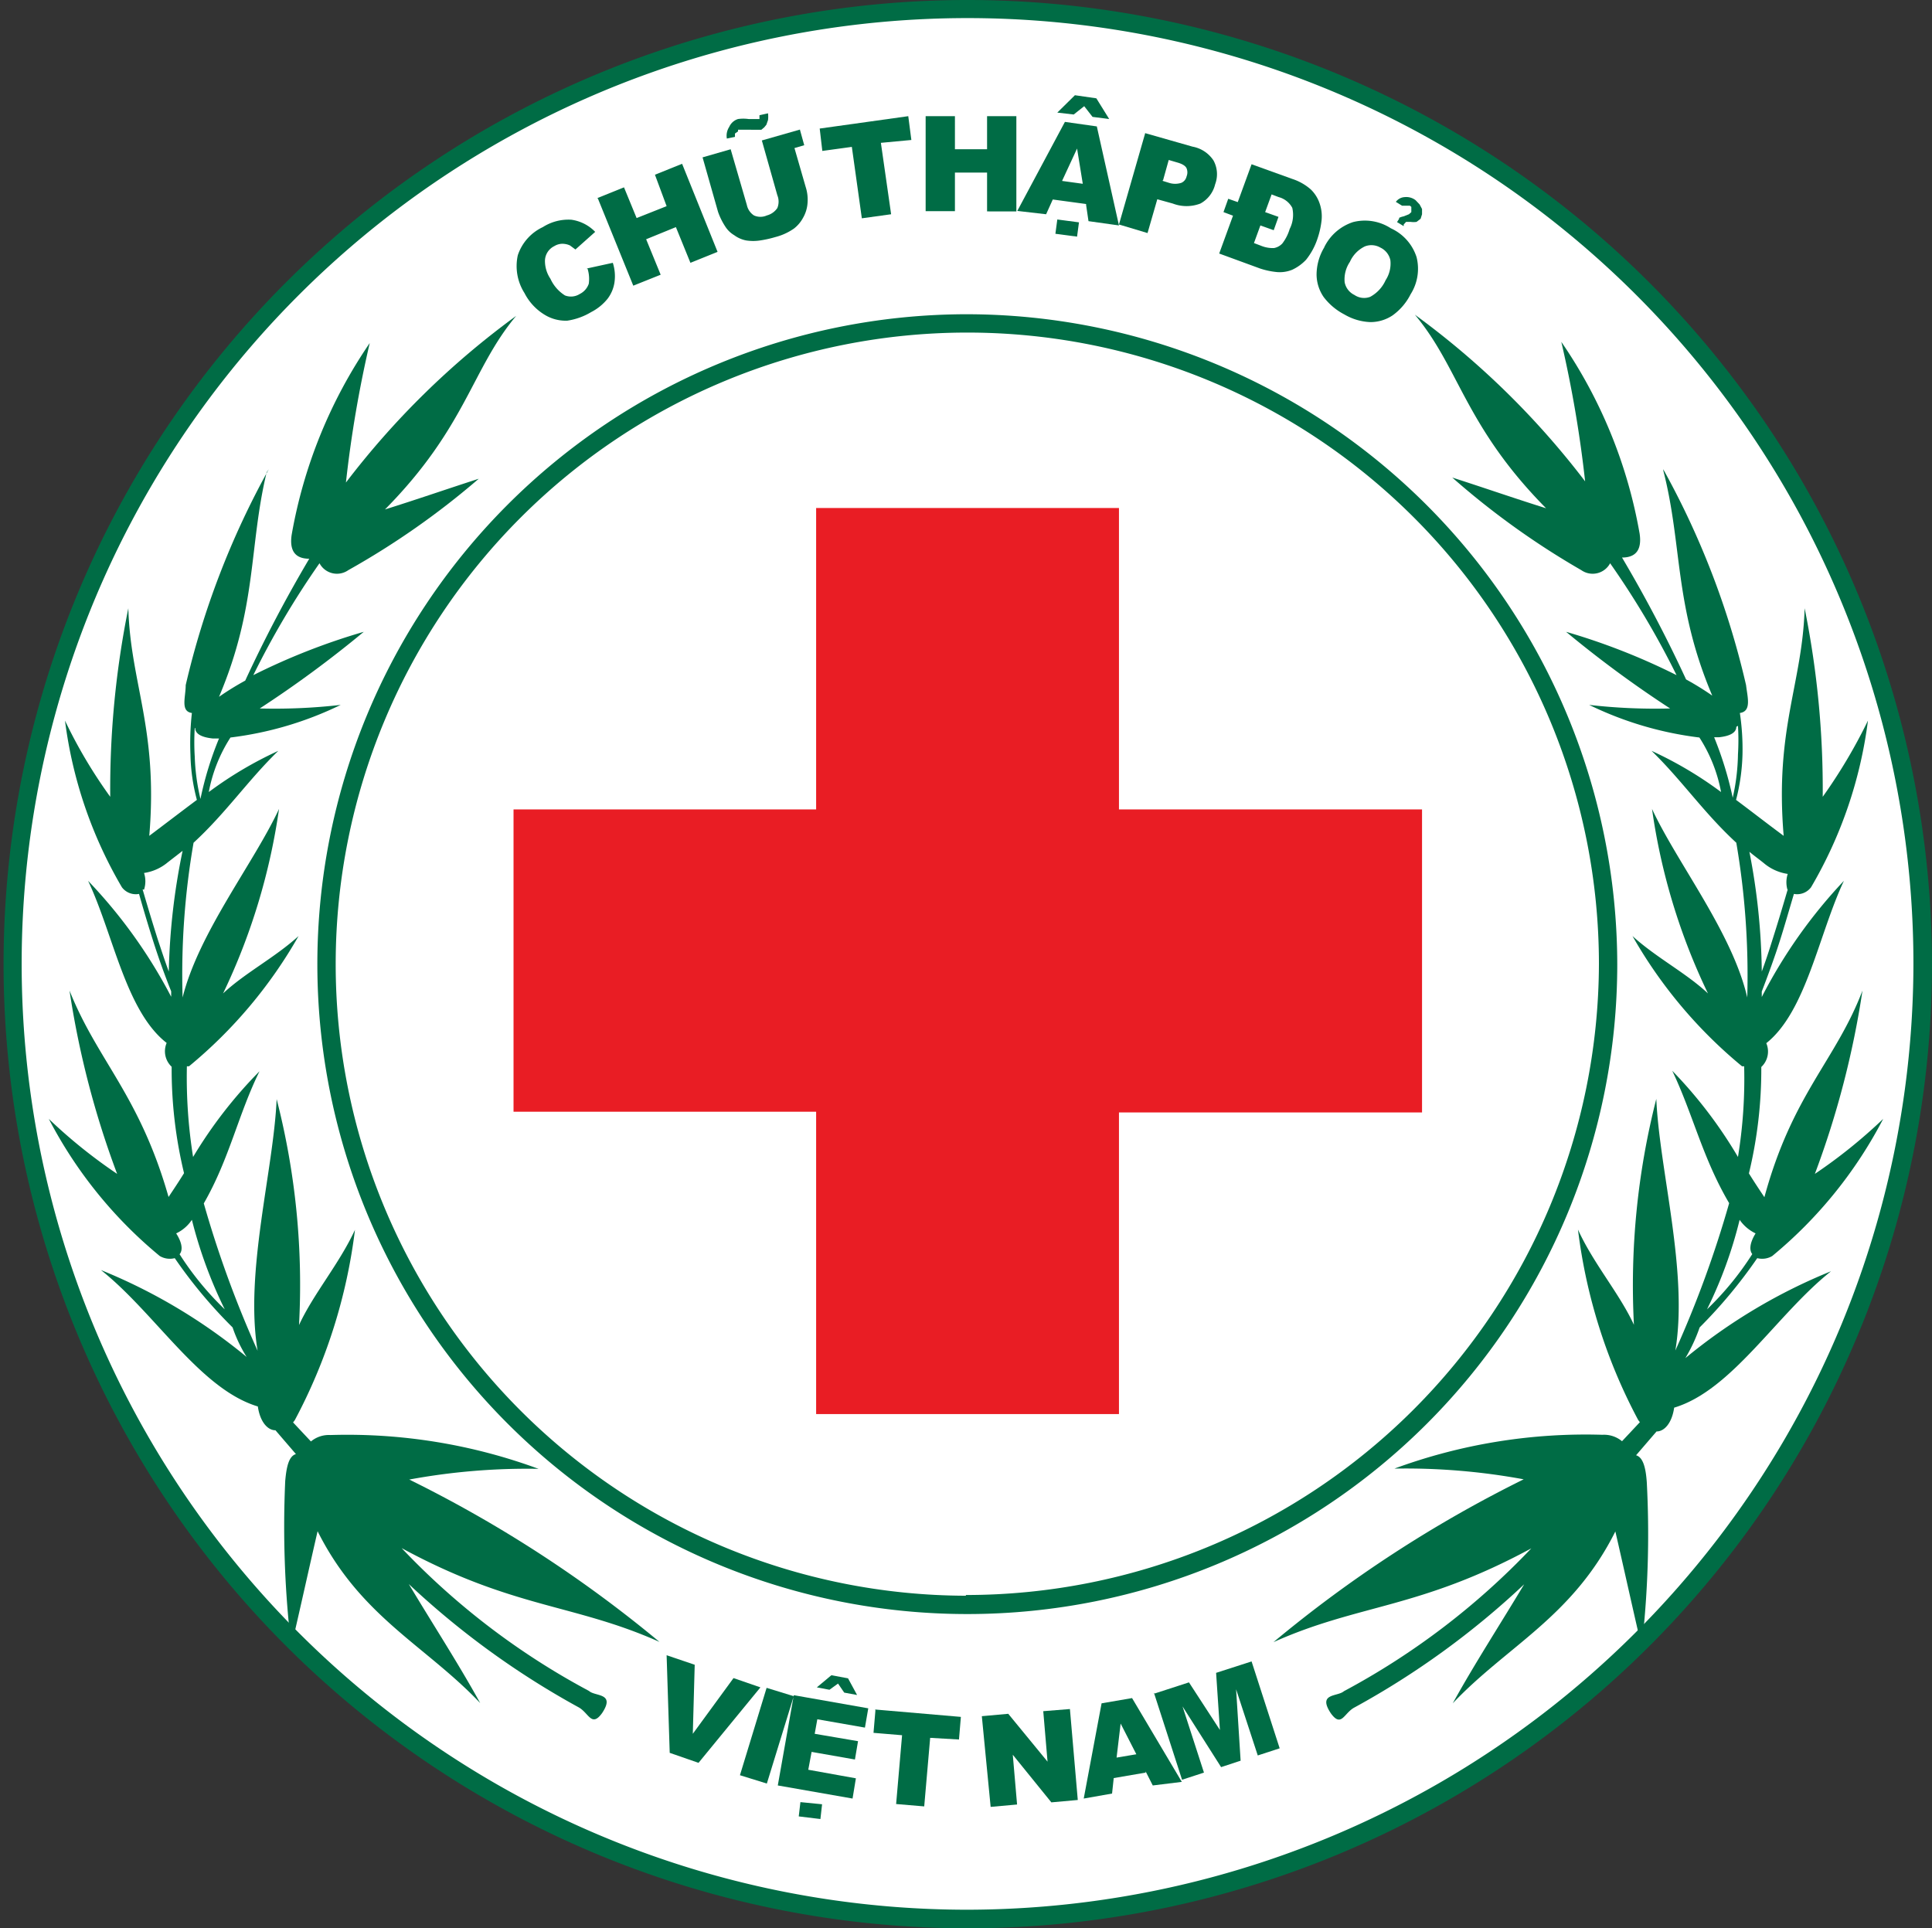
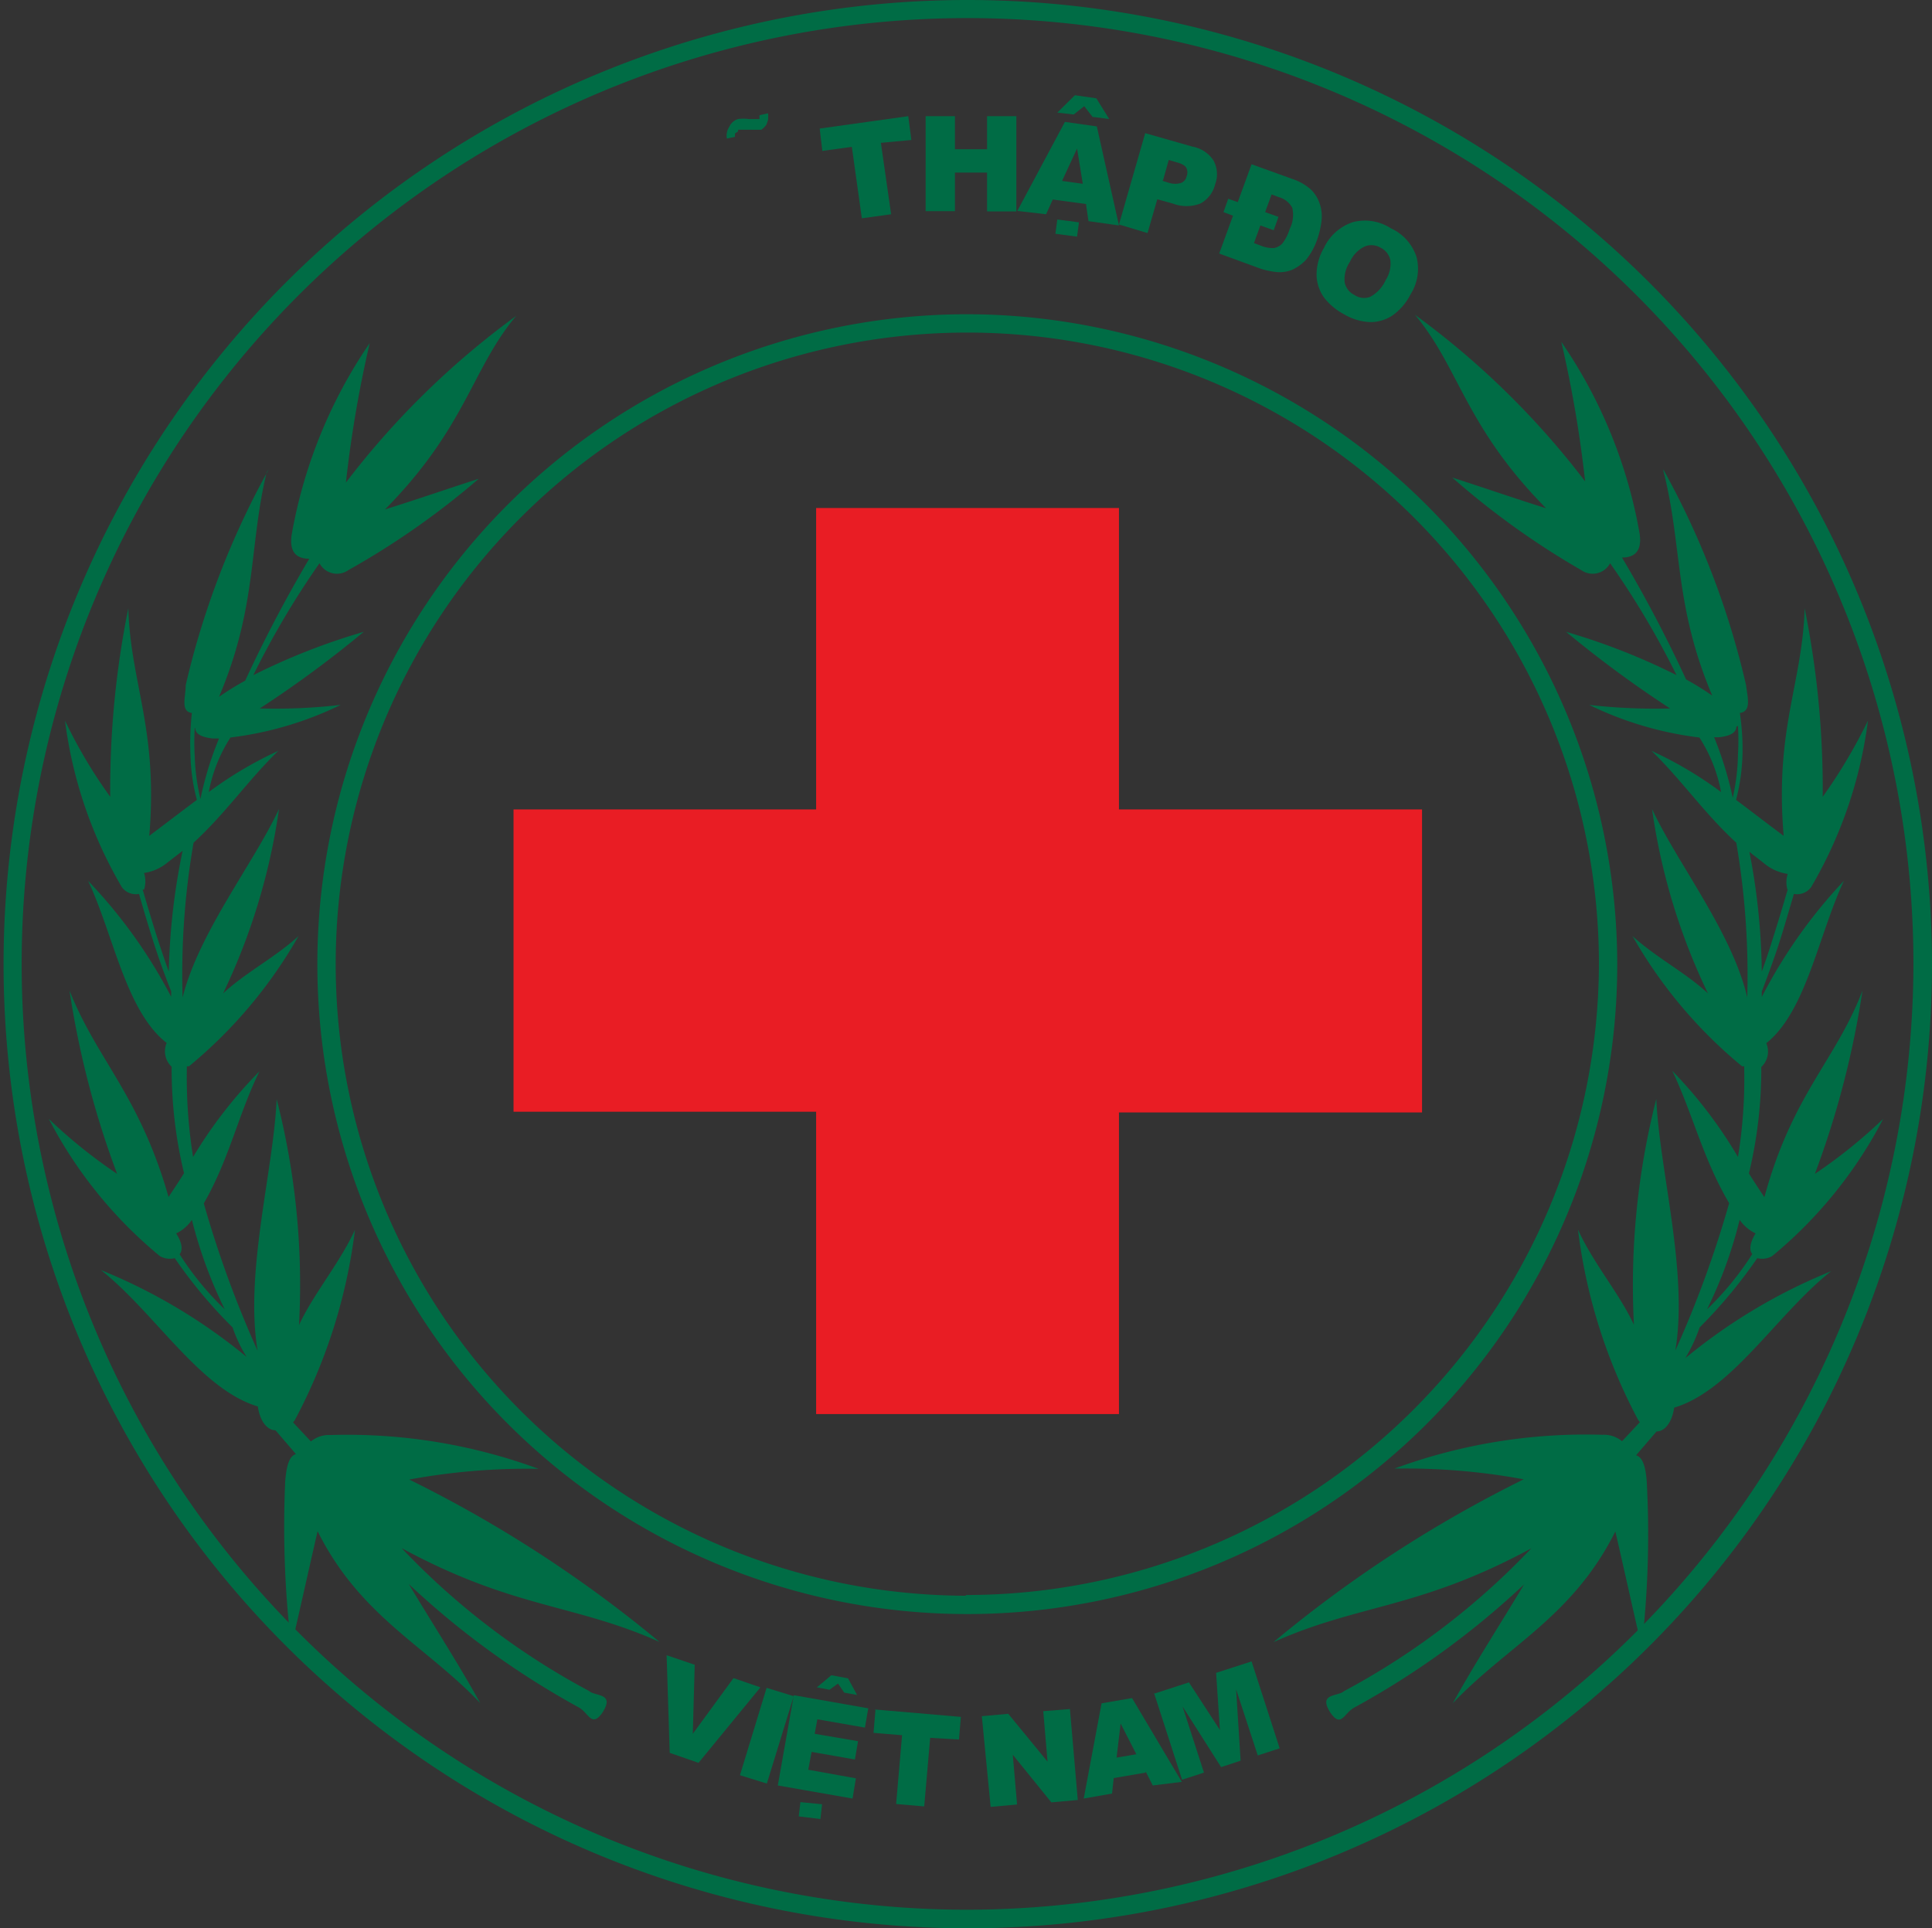
<svg xmlns="http://www.w3.org/2000/svg" viewBox="0 0 81.15 81">
  <rect x="0" y="0" width="81.15" height="81" fill="#333333" stroke="none" />
  <defs>
    <style>.cls-1{fill:#fff;}.cls-2,.cls-5{fill:#006c45;}.cls-3{fill:#e53f2e;}.cls-4{fill:#e91d24;}.cls-5{fill-rule:evenodd;}</style>
  </defs>
  <g id="Layer_2" data-name="Layer 2">
    <g id="Layer_1-2" data-name="Layer 1">
-       <path class="cls-1" d="M40.57,80.6A40.1,40.1,0,1,0,.4,40.5,40.14,40.14,0,0,0,40.57,80.6Z" />
      <path class="cls-2" d="M40.57,0A40.5,40.5,0,1,0,81.15,40.5,40.53,40.53,0,0,0,40.57,0Zm0,80.22A39.73,39.73,0,1,1,80.37,40.5,39.8,39.8,0,0,1,40.57,80.22Z" />
-       <path class="cls-3" d="M43.77,21.69h-.7v.23h.7Z" />
      <path class="cls-3" d="M37.49,21.69h-.71v.23h.71Z" />
      <path class="cls-4" d="M47,34V21.34H34.28V34H21.57v12.7H34.28v12.7H47V46.73H59.73V34Z" />
      <path class="cls-5" d="M69.86,19.71a34.63,34.63,0,0,1,3.48,9.07c.06.51.24,1.1-.26,1.17a10.29,10.29,0,0,1,.11,1.75,8.45,8.45,0,0,1-.27,1.9c.67.5,1.31,1,2,1.51-.38-4.49.79-6.4.88-9.56a38.32,38.32,0,0,1,.76,7.92,22.26,22.26,0,0,0,1.9-3.2,18.41,18.41,0,0,1-2.39,7,.73.73,0,0,1-.72.28c-.2.67-.39,1.34-.6,2S74.25,41,74,41.65l0,.23A21.22,21.22,0,0,1,77.45,37c-1.06,2.25-1.58,5.48-3.26,6.82a.89.89,0,0,1-.21,1,18.64,18.64,0,0,1-.52,4.47c.21.34.43.67.65,1,1.18-4.34,3-5.74,4.12-8.68a37.89,37.89,0,0,1-2,7.7A21.55,21.55,0,0,0,79.1,47a18.54,18.54,0,0,1-4.66,5.76.83.83,0,0,1-.63.09,20.65,20.65,0,0,1-2.42,2.91,6.87,6.87,0,0,1-.6,1.29,23.43,23.43,0,0,1,6.12-3.65c-2.28,1.81-4.16,5-6.59,5.73-.09.63-.4,1-.74,1l-.86,1c.31.09.41.57.45,1.13A41.32,41.32,0,0,1,69,68.78l-.09.21c-.36-1.55-.7-3.1-1.06-4.66-1.8,3.6-4.55,4.81-6.83,7.22.91-1.65,2-3.33,3-5a34.62,34.62,0,0,1-7.12,5.17c-.45.23-.55.87-1,.25-.57-.86.28-.69.55-.93a31,31,0,0,0,7.87-6c-4.71,2.55-7.24,2.33-10.83,3.94A53.21,53.21,0,0,1,64,62.14a27.29,27.29,0,0,0-5.43-.45,23.26,23.26,0,0,1,8.74-1.42,1.18,1.18,0,0,1,.82.27l.75-.8-.07-.09a22.89,22.89,0,0,1-2.53-8c.65,1.43,1.74,2.68,2.35,4a31.67,31.67,0,0,1,.94-9.49c.13,3,1.35,7.26.8,10.57a45.29,45.29,0,0,0,2.26-6.19c-1.12-1.9-1.52-3.74-2.39-5.56A19,19,0,0,1,73,48.6a20.37,20.37,0,0,0,.26-3.81l-.09,0a19.71,19.71,0,0,1-4.6-5.47c1,.91,2.24,1.54,3.17,2.41a26.26,26.26,0,0,1-2.35-7.75c1.06,2.28,3.37,5.19,4,7.92a33,33,0,0,0-.46-6.5c-1.37-1.26-2.29-2.63-3.56-3.86a16.17,16.17,0,0,1,2.92,1.73,6.36,6.36,0,0,0-.91-2.29,14.59,14.59,0,0,1-4.63-1.37,24.25,24.25,0,0,0,3.4.15,47.18,47.18,0,0,1-4.37-3.22,27.31,27.31,0,0,1,4.64,1.82,35.81,35.81,0,0,0-2.79-4.7.83.83,0,0,1-1.21.29A33.45,33.45,0,0,1,61,20.06c1.31.42,2.63.88,3.94,1.29-3.41-3.45-3.64-5.9-5.51-8.13a34.65,34.65,0,0,1,7.15,7,50.17,50.17,0,0,0-1-5.86,20.4,20.4,0,0,1,3.29,8.06c.09.62-.11,1-.74,1a56.67,56.67,0,0,1,2.69,5.12,12,12,0,0,1,1.1.68c-1.61-3.8-1.25-6.3-2.05-9.43m3.06,10.74h0c0,.25-.27.39-.73.44H72a15,15,0,0,1,.78,2.54A8.8,8.8,0,0,0,73,31.69a9.69,9.69,0,0,0,0-1.2Zm2.16,6.88a1.13,1.13,0,0,1,0-.7,2,2,0,0,1-1-.45c-.21-.17-.42-.32-.61-.48A27.56,27.56,0,0,1,74,40.81c.16-.43.31-.89.45-1.34.22-.69.43-1.39.64-2.11ZM73.61,52.69c-.13-.15-.14-.44.13-.88a1.71,1.71,0,0,1-.67-.57A18.25,18.25,0,0,1,71.7,55a12.61,12.61,0,0,0,1.9-2.32Z" />
      <path class="cls-5" d="M11.29,19.71A35,35,0,0,0,7.8,28.78c0,.51-.23,1.1.26,1.17A11.41,11.41,0,0,0,8,31.7a7.91,7.91,0,0,0,.27,1.9c-.67.5-1.32,1-2,1.51.38-4.49-.79-6.4-.88-9.56a38.32,38.32,0,0,0-.76,7.92,20.57,20.57,0,0,1-1.9-3.2,18.41,18.41,0,0,0,2.39,7,.73.73,0,0,0,.72.28c.19.67.39,1.34.6,2s.48,1.42.75,2.09l0,.23A21.22,21.22,0,0,0,3.7,37C4.76,39.24,5.28,42.47,7,43.81a.89.89,0,0,0,.21,1,18.64,18.64,0,0,0,.52,4.47c-.21.34-.43.67-.65,1C5.86,46,4.09,44.55,2.92,41.61a37.89,37.89,0,0,0,2,7.7A21.55,21.55,0,0,1,2.05,47a18.54,18.54,0,0,0,4.66,5.76.83.83,0,0,0,.63.09,20.05,20.05,0,0,0,2.43,2.91A5.77,5.77,0,0,0,10.36,57a23.43,23.43,0,0,0-6.12-3.65c2.28,1.81,4.16,5,6.59,5.73.09.63.4,1,.74,1l.86,1c-.31.09-.4.57-.45,1.13a42.58,42.58,0,0,0,.21,6.56l.09.21c.36-1.55.7-3.1,1.06-4.66,1.8,3.6,4.55,4.81,6.83,7.22-.91-1.65-2-3.33-3-5a34.89,34.89,0,0,0,7.12,5.17c.44.23.55.87,1,.25.57-.86-.29-.69-.55-.93a30.81,30.81,0,0,1-7.87-6c4.7,2.55,7.23,2.33,10.83,3.94a53.21,53.21,0,0,0-10.51-6.82,27.29,27.29,0,0,1,5.43-.45,23.26,23.26,0,0,0-8.74-1.42,1.18,1.18,0,0,0-.82.27l-.75-.8.07-.09a22.89,22.89,0,0,0,2.53-8c-.66,1.43-1.74,2.68-2.35,4a31.35,31.35,0,0,0-.94-9.49c-.13,3-1.35,7.26-.8,10.57a45.29,45.29,0,0,1-2.26-6.19C9.64,48.67,10,46.83,10.9,45A19,19,0,0,0,8.11,48.6a21.26,21.26,0,0,1-.26-3.81l.09,0a19.71,19.71,0,0,0,4.6-5.47c-1,.91-2.24,1.54-3.17,2.41a26.57,26.57,0,0,0,2.35-7.75c-1.06,2.28-3.37,5.19-4.05,7.92a32.28,32.28,0,0,1,.46-6.5c1.37-1.26,2.29-2.63,3.56-3.86a16.17,16.17,0,0,0-2.92,1.73,6.36,6.36,0,0,1,.91-2.29,14.59,14.59,0,0,0,4.63-1.37,24.25,24.25,0,0,1-3.4.15,47.18,47.18,0,0,0,4.37-3.22,27.31,27.31,0,0,0-4.64,1.82,35.72,35.72,0,0,1,2.78-4.7.83.83,0,0,0,1.21.29,33.45,33.45,0,0,0,5.48-3.84c-1.3.42-2.63.88-3.94,1.29,3.41-3.45,3.64-5.9,5.51-8.13a34.65,34.65,0,0,0-7.15,7,50.17,50.17,0,0,1,1-5.86,20.53,20.53,0,0,0-3.28,8.06c-.09.62.11,1,.74,1a56.67,56.67,0,0,0-2.69,5.12,12,12,0,0,0-1.1.68c1.61-3.8,1.25-6.3,2-9.43m-3,10.74h0c0,.25.27.39.73.44H9.2a14.12,14.12,0,0,0-.78,2.54,8.8,8.8,0,0,1-.24-1.78,9.69,9.69,0,0,1,0-1.2ZM6.05,37.37a1.13,1.13,0,0,0,0-.7,2,2,0,0,0,1-.45l.62-.48a27.56,27.56,0,0,0-.58,5.07c-.16-.43-.31-.89-.46-1.34-.22-.69-.43-1.39-.64-2.11ZM7.54,52.69c.13-.15.14-.44-.14-.88a1.63,1.63,0,0,0,.66-.57A18.91,18.91,0,0,0,9.44,55a12.61,12.61,0,0,1-1.9-2.32Z" />
      <path class="cls-5" d="M31,5.52l-.13.09,0,.14-.34.07a.68.68,0,0,1,.1-.49A.6.6,0,0,1,31,5a1.59,1.59,0,0,1,.44,0l.4,0h0l.06,0,0-.16.36-.08a1.25,1.25,0,0,1,0,.28l-.07.2-.09.11-.12.1-.1,0-.11,0H31.4l-.24,0H31Z" />
      <path class="cls-5" d="M28,69.53l1.18.4-.08,2.9,1.71-2.34,1.13.39-2.6,3.17-1.21-.42ZM32.2,70.9l-1.12,3.67,1.13.35,1.13-3.67Zm1.15.31,3.12.55-.14.81-2-.35-.11.61,1.82.31-.13.77-1.82-.32-.14.75,2,.36-.14.85L32.67,75l.67-3.78Zm3.41.6,3.6.31-.08.95L39.07,73l-.25,2.88-1.18-.1.25-2.89-1.2-.1.08-.94Z" />
      <path class="cls-5" d="M41.24,72.09l1.11-.1L44,74l-.18-2.12,1.12-.09.33,3.82-1.11.1-1.62-2,.18,2.09-1.11.1Zm6.88,2.37-1.34.23-.07.65-1.19.21.75-4,1.28-.22,2.09,3.52L48.42,75l-.3-.59Zm-.39-.77-.66-1.29-.17,1.43.83-.14Zm.74-2.58,1.18,3.65.92-.3-.9-2.78,1.62,2.55.82-.27-.19-3,.91,2.78.92-.3-1.18-3.65-1.49.48.16,2.4-1.3-2-1.48.48Z" />
-       <path class="cls-5" d="M24.64,11.28l1.1-.24a1.82,1.82,0,0,1,.07.82,1.5,1.5,0,0,1-.29.69,2.13,2.13,0,0,1-.69.56,2.73,2.73,0,0,1-1,.36,1.69,1.69,0,0,1-.94-.24,2.27,2.27,0,0,1-.86-.92,2.11,2.11,0,0,1-.28-1.59,2,2,0,0,1,1.05-1.18A2,2,0,0,1,24,9.23a1.72,1.72,0,0,1,1,.51l-.83.74-.23-.17a.78.78,0,0,0-.33-.07.67.67,0,0,0-.33.1.7.7,0,0,0-.39.6,1.34,1.34,0,0,0,.23.77,1.62,1.62,0,0,0,.61.7.69.69,0,0,0,.62-.06.75.75,0,0,0,.38-.43,1.43,1.43,0,0,0-.05-.63m8.92-5.84.18.65-.41.12.47,1.63a1.74,1.74,0,0,1,.08.67,1.44,1.44,0,0,1-.19.63,1.42,1.42,0,0,1-.38.45,2.41,2.41,0,0,1-.79.36,4.56,4.56,0,0,1-.63.14,1.93,1.93,0,0,1-.59,0,1.24,1.24,0,0,1-.5-.22,1.12,1.12,0,0,1-.38-.37,2.84,2.84,0,0,1-.3-.61l-.65-2.29,1.18-.34.68,2.34a.69.69,0,0,0,.3.44.66.66,0,0,0,.54,0,.77.77,0,0,0,.44-.31.71.71,0,0,0,0-.54L32,5.9l1.61-.46ZM25.11,8.33,26.6,12l1.15-.46-.61-1.49,1.25-.51.61,1.5,1.14-.46-1.49-3.7-1.14.46L28,8.66l-1.26.5-.53-1.29-1.14.46Z" />
      <path class="cls-5" d="M34.43,5.4l3.72-.52.13,1L37,6l.43,3-1.23.17-.42-3-1.24.17Zm4.45-.52h1.23V6.27h1.35V4.88h1.23v4H41.46V7.25H40.11V8.87H38.88Zm6.74,3.73.1.68L47,9.47l-.93-4.16-1.34-.19-2,3.74L43.94,9l.28-.62,1.4.19Zm-.14-.89-.87-.12.63-1.36Zm2.61-2.13,2,.57a1.34,1.34,0,0,1,.88.58,1.2,1.2,0,0,1,.07,1,1.25,1.25,0,0,1-.62.81,1.62,1.62,0,0,1-1.16,0l-.65-.18-.41,1.42L47,9.43l1.1-3.83Zm.72,2,.29.09a.85.85,0,0,0,.52,0,.38.38,0,0,0,.22-.27.45.45,0,0,0,0-.34c-.05-.11-.19-.19-.41-.25l-.34-.1-.24.86Z" />
      <path class="cls-5" d="M52.57,6.9l1.72.62a2.2,2.2,0,0,1,.77.44,1.47,1.47,0,0,1,.37.59,1.66,1.66,0,0,1,.08.71,3.6,3.6,0,0,1-.17.76,2.85,2.85,0,0,1-.48.89,1.9,1.9,0,0,1-.58.42,1.39,1.39,0,0,1-.63.1,3.24,3.24,0,0,1-.72-.15l-1.72-.63.58-1.59-.4-.15.2-.56.4.14Zm.84,1.27-.27.74.56.2-.2.56-.56-.2-.27.74.29.11a1.3,1.3,0,0,0,.55.1.64.64,0,0,0,.35-.19,1.87,1.87,0,0,0,.31-.61,1.31,1.31,0,0,0,.11-.89.91.91,0,0,0-.57-.45l-.29-.11Zm2.22,2.21a2.24,2.24,0,0,0-.33,1.16,1.69,1.69,0,0,0,.3.94,2.59,2.59,0,0,0,.87.73,2.32,2.32,0,0,0,1.09.32,1.67,1.67,0,0,0,.93-.28,2.44,2.44,0,0,0,.76-.89,2,2,0,0,0,.25-1.56,2,2,0,0,0-1.08-1.21,2,2,0,0,0-1.59-.26,2.06,2.06,0,0,0-1.21,1.06ZM56.7,11a1.31,1.31,0,0,1,.63-.65.75.75,0,0,1,.65.05.76.76,0,0,1,.42.53,1.28,1.28,0,0,1-.2.84,1.48,1.48,0,0,1-.65.7.72.72,0,0,1-.66-.08.75.75,0,0,1-.41-.53A1.31,1.31,0,0,1,56.7,11Z" />
      <path class="cls-5" d="M44.41,9.22l.91.12-.08.6-.91-.12Z" />
      <path class="cls-5" d="M46.59,5l-.7-.09-.35-.45-.44.35-.69-.08L45.15,4l.9.13Z" />
-       <path class="cls-5" d="M58.75,9.16a.73.73,0,0,1,.2-.07L59.18,9l.1-.09,0-.07,0-.08,0-.07-.06-.05-.08,0H59l-.11,0-.26-.16A.49.49,0,0,1,59,8.28a.64.64,0,0,1,.46.13l.17.18.1.19V9l-.06.19-.17.13a.82.82,0,0,1-.25,0l-.19,0-.1.11,0,.07-.28-.17,0,0,.1-.16Z" />
      <path class="cls-5" d="M36,71.2l-.54-.1-.26-.38-.36.26-.53-.1.61-.51.7.13Z" />
      <path class="cls-2" d="M40.57,13.2A27.3,27.3,0,1,0,67.93,40.5,27.35,27.35,0,0,0,40.57,13.2Zm0,53.83A26.53,26.53,0,1,1,67.16,40.5,26.59,26.59,0,0,1,40.57,67Z" />
      <path class="cls-5" d="M33.62,75.7l.91.09-.07.62-.91-.11Z" />
    </g>
  </g>
</svg>